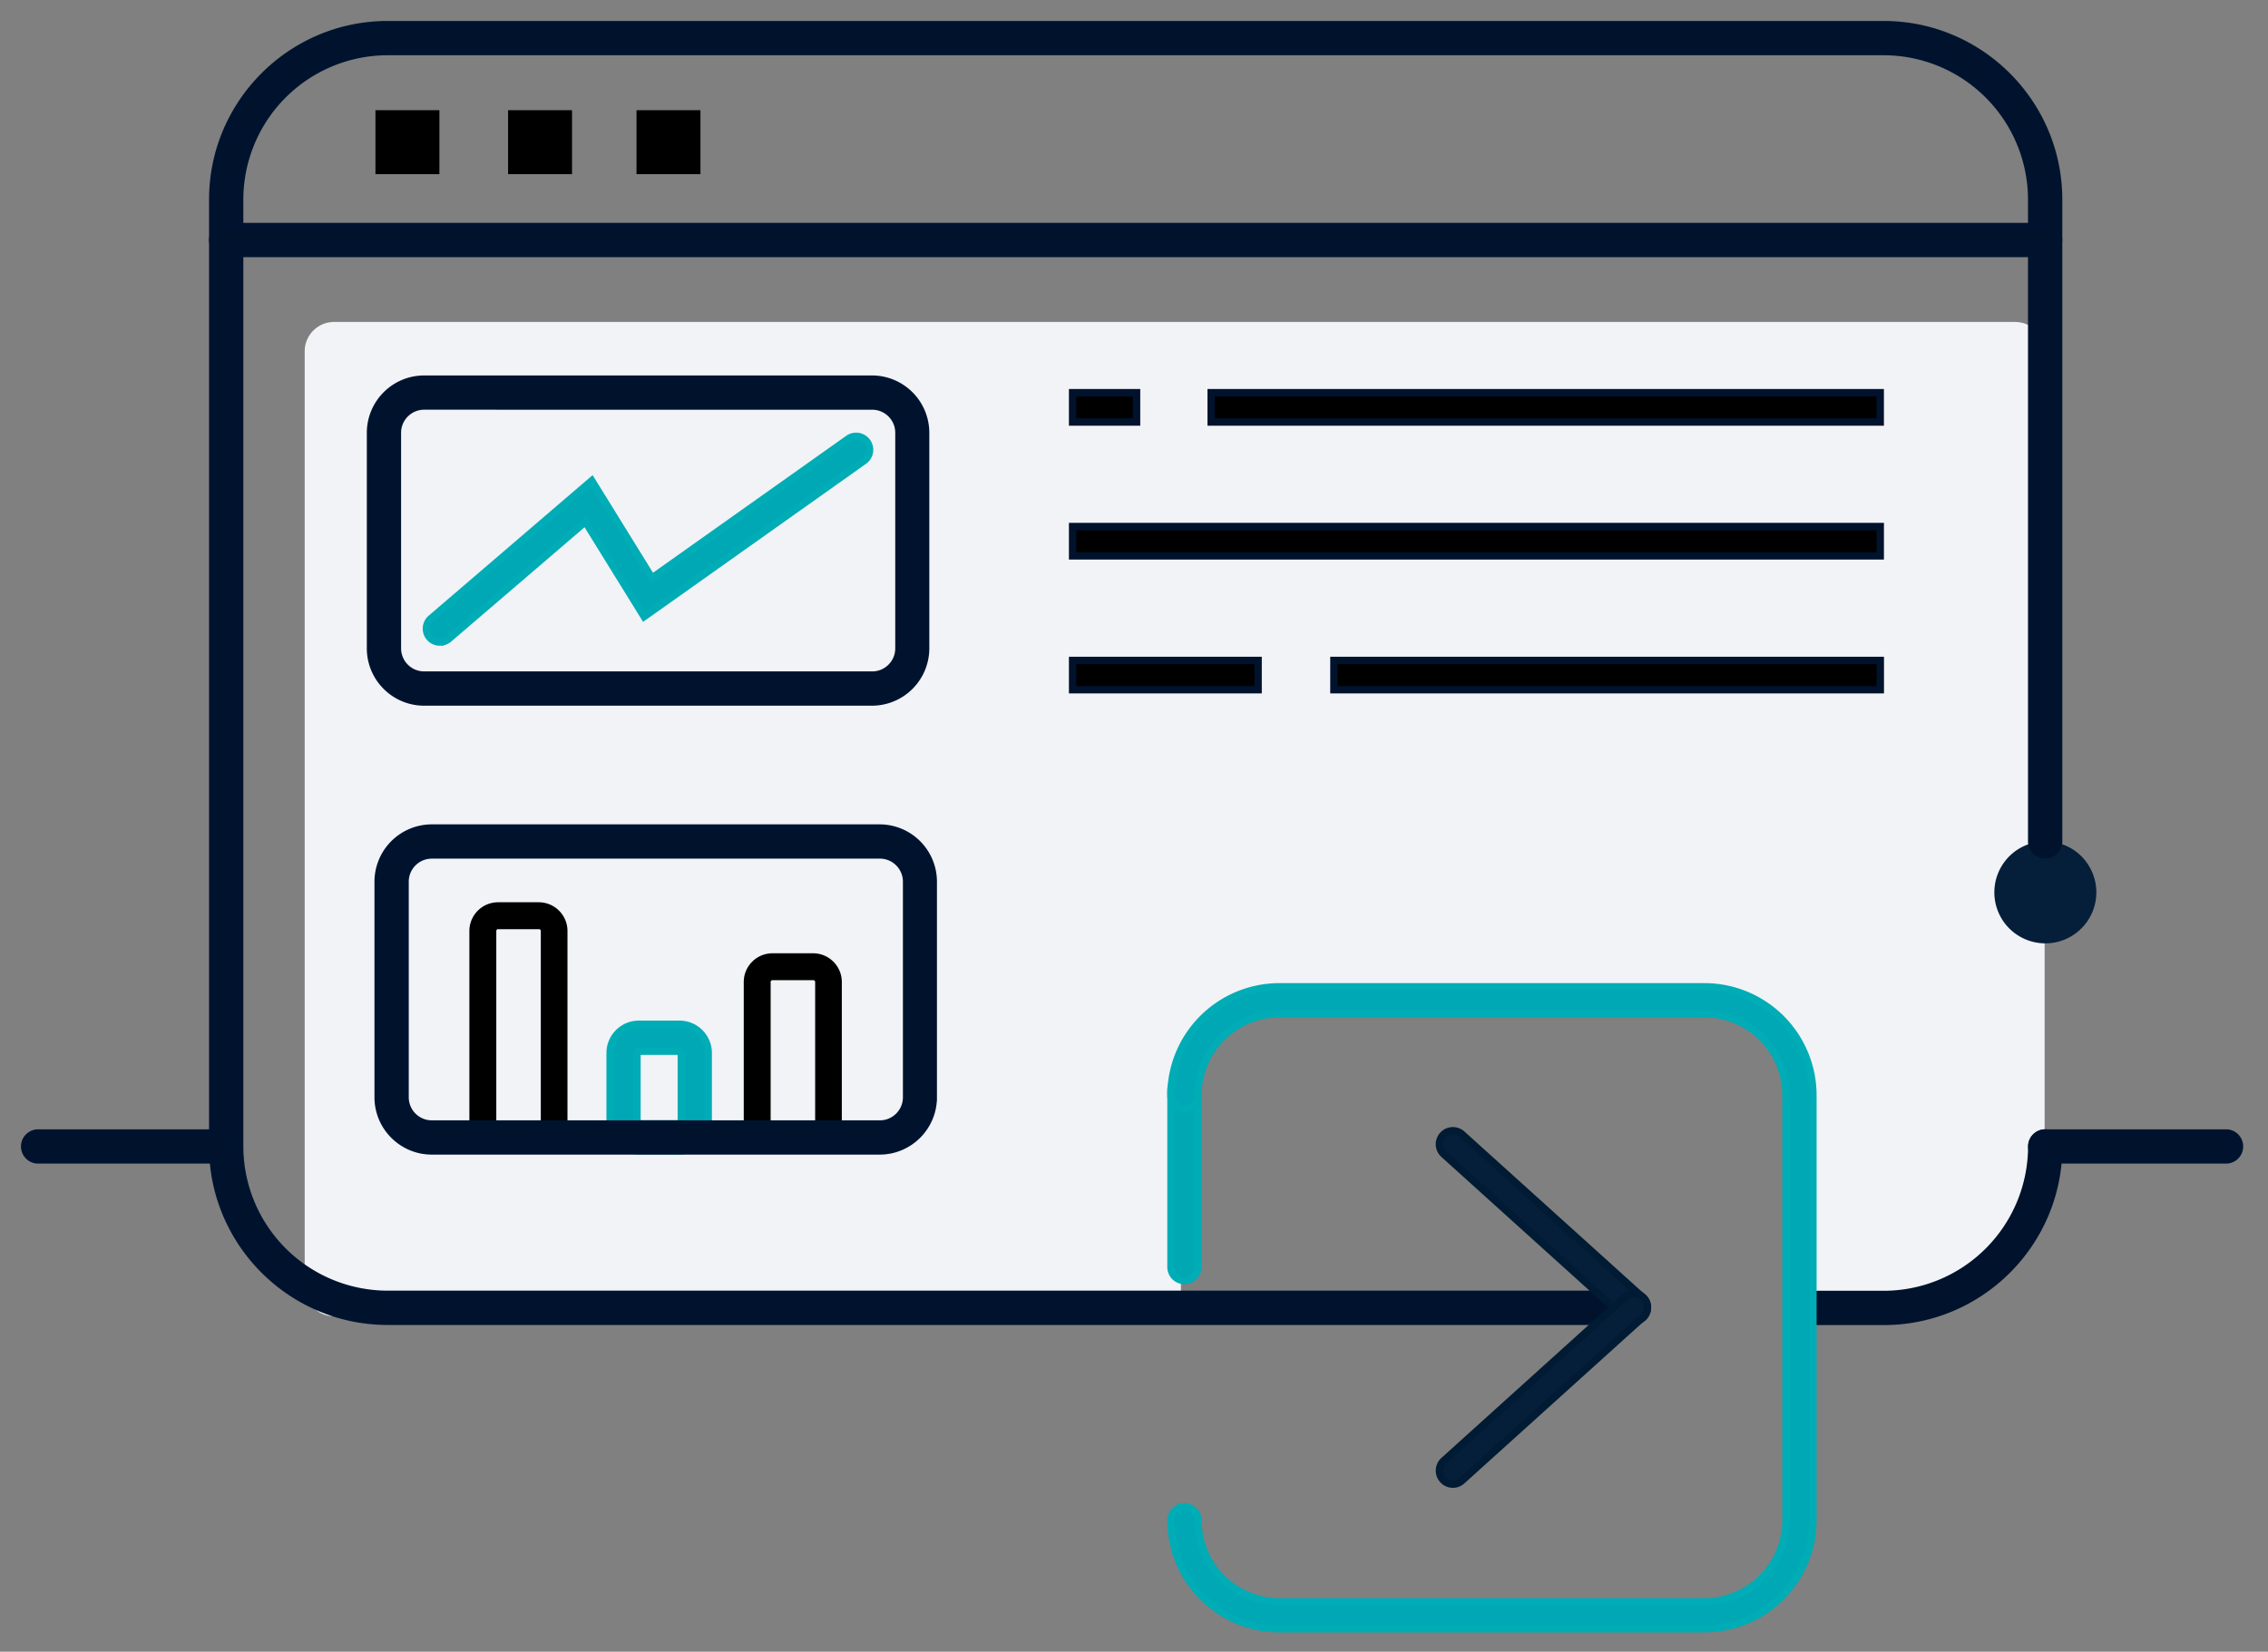
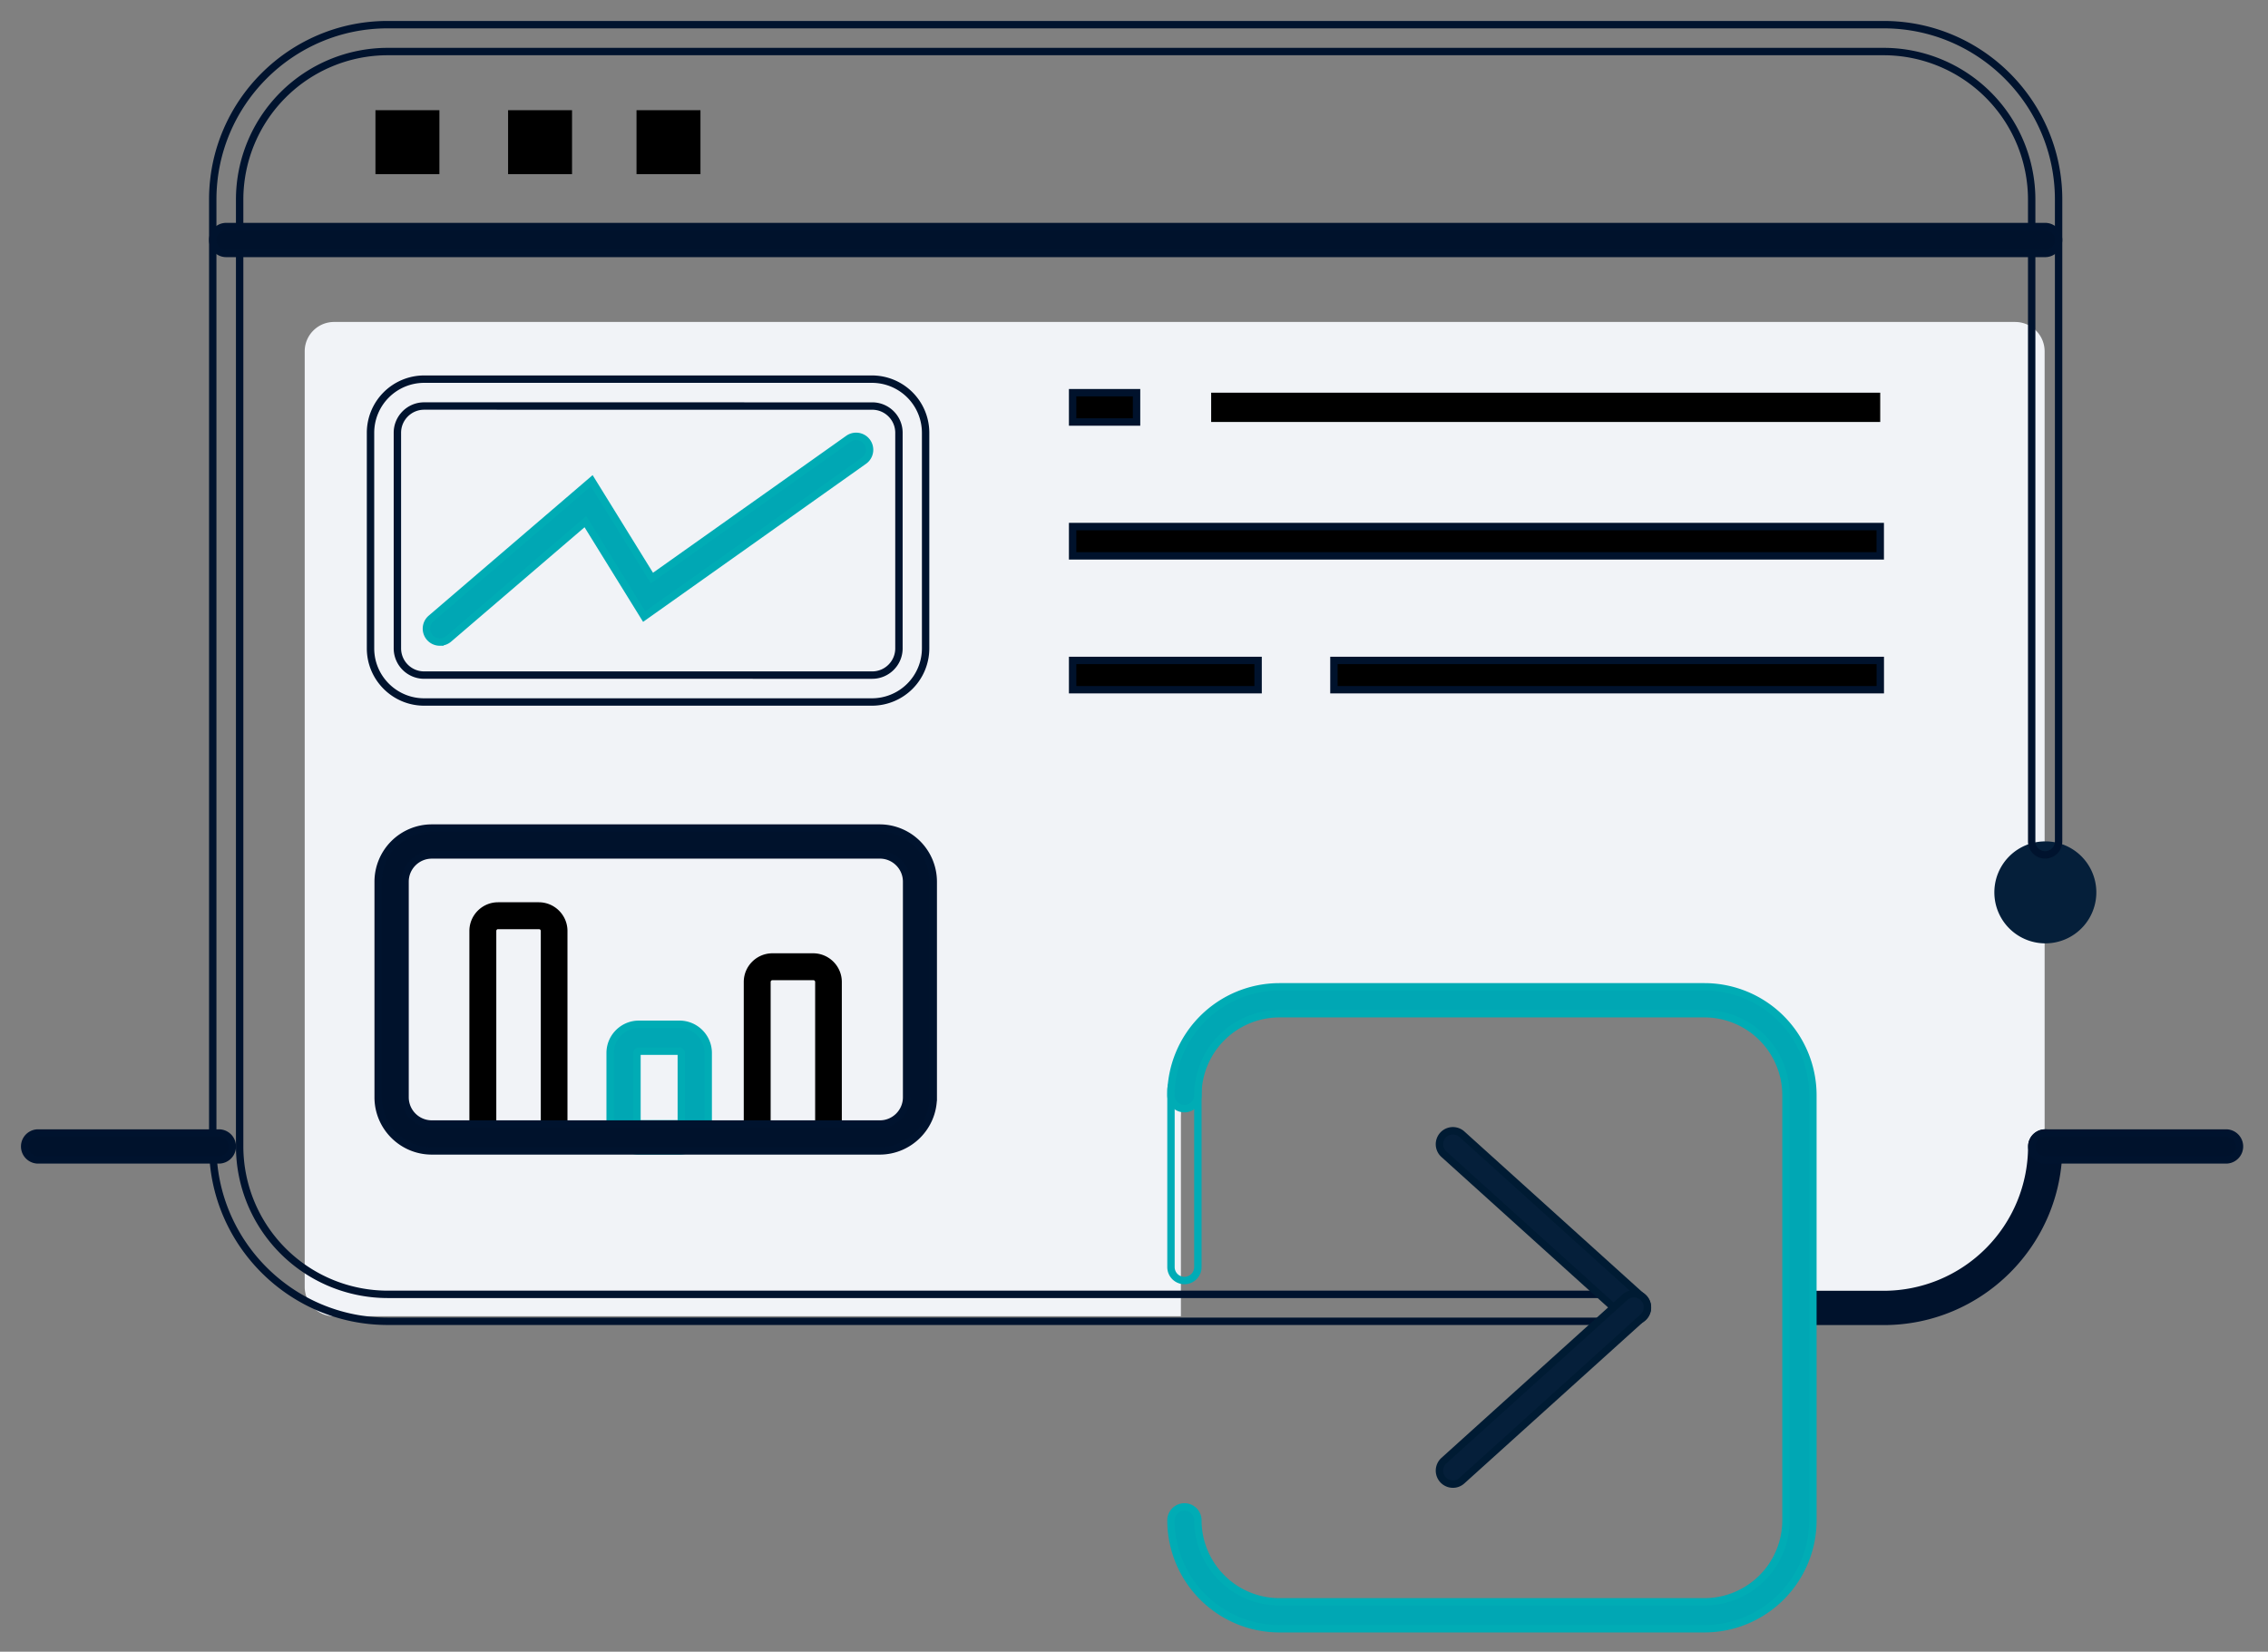
<svg xmlns="http://www.w3.org/2000/svg" width="92" height="67" viewBox="0 0 92 67">
  <rect x="0" y="0" width="92" height="67" fill="#808080" stroke="none" />
  <g>
    <g>
      <g>
        <path fill="#f1f3f7" d="M81.747 13.06H13.553c-.66 0-1.193.534-1.193 1.193V52.2c0 .66.534 1.193 1.193 1.193h34.35v-8.018a4.626 4.626 0 0 1 4.625-4.626h15.695a4.626 4.626 0 0 1 4.626 4.626v8.018h2.68a7.41 7.41 0 0 0 7.41-7.409v-31.73a1.192 1.192 0 0 0-1.192-1.193z" />
      </g>
      <g>
        <path fill="#051f3a" d="M82.968 38.267a2.068 2.068 0 1 0 0-4.137 2.068 2.068 0 0 0 0 4.137z" />
      </g>
      <g>
-         <path fill="#00122c" d="M35.381 16.471c.598 0 1.084.486 1.084 1.084v8.746c0 .597-.485 1.084-1.084 1.084H17.206A1.085 1.085 0 0 1 16.12 26.3v-8.746c0-.597.486-1.084 1.085-1.084zm2.166 9.83v-8.746a2.178 2.178 0 0 0-2.175-2.175H17.205a2.178 2.178 0 0 0-2.175 2.175v8.746c0 1.2.976 2.175 2.175 2.175h18.167a2.178 2.178 0 0 0 2.175-2.175z" />
        <path fill="none" stroke="#00132e" stroke-miterlimit="20" stroke-width=".3" d="M35.381 16.471c.598 0 1.084.486 1.084 1.084v8.746c0 .597-.485 1.084-1.084 1.084H17.206A1.085 1.085 0 0 1 16.12 26.3v-8.746c0-.597.486-1.084 1.085-1.084zm2.166 9.83v-8.746a2.178 2.178 0 0 0-2.175-2.175H17.205a2.178 2.178 0 0 0-2.175 2.175v8.746c0 1.2.976 2.175 2.175 2.175h18.167a2.178 2.178 0 0 0 2.175-2.175z" />
      </g>
      <g>
        <path fill="#00122c" d="M76.413 53.601h-2.877a.545.545 0 1 1 0-1.091h2.877a6.01 6.01 0 0 0 6.004-6.004.545.545 0 1 1 1.092 0c0 3.912-3.183 7.095-7.096 7.095z" />
        <path fill="none" stroke="#00122c" stroke-miterlimit="20" stroke-width=".3" d="M76.413 53.601h-2.877a.545.545 0 1 1 0-1.091h2.877a6.01 6.01 0 0 0 6.004-6.004.545.545 0 1 1 1.092 0c0 3.912-3.183 7.095-7.096 7.095z" />
      </g>
      <g>
-         <path fill="#00122c" d="M65.754 53.597H15.725c-3.912 0-7.095-3.184-7.095-7.097V8.095C8.63 4.183 11.814 1 15.725 1H76.41c3.913 0 7.096 3.184 7.096 7.095v26.037a.545.545 0 1 1-1.092 0V8.095a6.01 6.01 0 0 0-6.004-6.004H15.725a6.01 6.01 0 0 0-6.004 6.004v38.406a6.01 6.01 0 0 0 6.004 6.004h50.03a.545.545 0 1 1 0 1.092z" />
        <path fill="none" stroke="#00132e" stroke-miterlimit="20" stroke-width=".3" d="M65.754 53.597H15.725c-3.912 0-7.095-3.184-7.095-7.097V8.095C8.63 4.183 11.814 1 15.725 1H76.41c3.913 0 7.096 3.184 7.096 7.095v26.037a.545.545 0 1 1-1.092 0V8.095a6.01 6.01 0 0 0-6.004-6.004H15.725a6.01 6.01 0 0 0-6.004 6.004v38.406a6.01 6.01 0 0 0 6.004 6.004h50.03a.545.545 0 1 1 0 1.092z" />
      </g>
      <g>
        <path fill="#00122c" d="M82.96 10.281H9.176a.545.545 0 1 1 0-1.091H82.96a.545.545 0 1 1 0 1.091z" />
        <path fill="none" stroke="#00132e" stroke-miterlimit="20" stroke-width=".3" d="M82.96 10.281H9.176a.545.545 0 1 1 0-1.091H82.96a.545.545 0 1 1 0 1.091z" />
      </g>
      <g>
        <path d="M15.23 4.47h2.594v2.594H15.23z" />
      </g>
      <g>
        <path d="M20.61 4.47h2.594v2.594H20.61z" />
      </g>
      <g>
        <path d="M25.82 4.47h2.594v2.594H25.82z" />
      </g>
      <g>
        <g>
          <path d="M43.51 15.93h2.594v1.188H43.51z" />
          <path fill="none" stroke="#00122c" stroke-miterlimit="20" stroke-width=".3" d="M43.51 15.93v0h2.594v1.188H43.51v0z" />
        </g>
        <g>
          <path d="M43.51 26.79h7.524v1.188H43.51z" />
          <path fill="none" stroke="#00122c" stroke-miterlimit="20" stroke-width=".3" d="M43.51 26.79v0h7.524v1.188H43.51v0z" />
        </g>
        <g>
          <path d="M54.11 26.79h22.163v1.188H54.11z" />
          <path fill="none" stroke="#00122c" stroke-miterlimit="20" stroke-width=".3" d="M54.11 26.79v0h22.163v1.188H54.11v0z" />
        </g>
        <g>
          <path d="M49.13 15.93h27.14v1.188H49.13z" />
-           <path fill="none" stroke="#00122c" stroke-miterlimit="20" stroke-width=".3" d="M49.13 15.93v0h27.14v1.188H49.13v0z" />
        </g>
        <g>
          <path d="M43.51 21.36h32.761v1.188H43.51z" />
          <path fill="none" stroke="#00122c" stroke-miterlimit="20" stroke-width=".3" d="M43.51 21.36v0h32.761v1.188H43.51v0z" />
        </g>
      </g>
      <g>
        <path fill="#00a7b4" d="M17.846 26.045a.544.544 0 0 1-.355-.96l6.513-5.584 2.441 3.947 7.967-5.647a.545.545 0 1 1 .632.89l-8.914 6.32-2.383-3.851-5.545 4.754a.548.548 0 0 1-.356.13z" />
        <path fill="none" stroke="#00acb5" stroke-miterlimit="20" stroke-width=".3" d="M17.846 26.045a.544.544 0 0 1-.355-.96l6.513-5.584v0l2.441 3.947v0l7.967-5.647a.545.545 0 1 1 .632.89l-8.914 6.32v0l-2.383-3.851v0l-5.545 4.754a.548.548 0 0 1-.356.13z" />
      </g>
      <g>
        <path d="M20.205 37.692h1.66c.039 0 .072.032.072.073v7.758c0 .04-.032.072-.073.072h-1.66a.072.072 0 0 1-.072-.072v-7.76c0-.039.032-.072.073-.072zm2.814 7.822v-7.75c0-.642-.523-1.164-1.165-1.164h-1.65c-.642 0-1.164.523-1.164 1.164v7.75c0 .643.523 1.165 1.164 1.165h1.65c.642 0 1.165-.523 1.165-1.165z" />
      </g>
      <g>
        <path fill="#00a7b4" d="M27.565 42.642c.04 0 .072.032.072.072v2.803c0 .04-.031.072-.072.072h-1.654a.072.072 0 0 1-.073-.072v-2.803c0-.039.032-.072.073-.072zm1.163 2.875v-2.803c0-.642-.523-1.164-1.165-1.164h-1.649c-.642 0-1.164.523-1.164 1.164v2.803c0 .643.522 1.165 1.164 1.165h1.65c.64 0 1.163-.523 1.164-1.165z" />
        <path fill="none" stroke="#00acb5" stroke-miterlimit="20" stroke-width=".3" d="M27.565 42.642c.04 0 .072.032.072.072v2.803c0 .04-.031.072-.072.072h-1.654a.072.072 0 0 1-.073-.072v-2.803c0-.039.032-.072.073-.072zm1.163 2.875v-2.803c0-.642-.523-1.164-1.165-1.164h-1.649c-.642 0-1.164.523-1.164 1.164v2.803c0 .643.522 1.165 1.164 1.165h1.65c.64 0 1.163-.523 1.164-1.165z" />
      </g>
      <g>
        <path d="M32.993 39.76c.04 0 .073.033.073.073v5.69c0 .04-.032.073-.073.073h-1.658a.072.072 0 0 1-.074-.072v-5.69c0-.041.033-.074.074-.074zm1.155 5.763v-5.689c0-.642-.523-1.164-1.165-1.164h-1.649c-.642 0-1.164.522-1.164 1.164v5.689c0 .642.522 1.164 1.164 1.164h1.65c.64 0 1.164-.523 1.164-1.164z" />
      </g>
      <g>
        <g>
          <path fill="#051f3a" d="M66.281 53.592a.544.544 0 0 1-.366-.14L58.57 46.82a.545.545 0 1 1 .732-.81l7.345 6.63a.545.545 0 0 1-.366.951z" />
        </g>
        <g>
          <path fill="#051f3a" d="M58.936 60.203a.547.547 0 0 1-.366-.952l7.345-6.63a.545.545 0 1 1 .732.81l-7.345 6.63a.538.538 0 0 1-.366.142z" />
        </g>
      </g>
      <g>
        <g>
          <path fill="#051f3a" d="M66.281 53.592a.544.544 0 0 1-.366-.14L58.57 46.82a.545.545 0 1 1 .732-.81l7.345 6.63a.545.545 0 0 1-.366.951z" />
          <path fill="none" stroke="#001b33" stroke-miterlimit="20" stroke-width=".3" d="M66.281 53.592a.544.544 0 0 1-.366-.14L58.57 46.82a.545.545 0 1 1 .732-.81l7.345 6.63a.545.545 0 0 1-.366.951z" />
        </g>
        <g>
          <path fill="#051f3a" d="M58.936 60.203a.547.547 0 0 1-.366-.952l7.345-6.63a.545.545 0 1 1 .732.81l-7.345 6.63a.538.538 0 0 1-.366.142z" />
          <path fill="none" stroke="#001b33" stroke-miterlimit="20" stroke-width=".3" d="M58.936 60.203a.547.547 0 0 1-.366-.952l7.345-6.63a.545.545 0 1 1 .732.81l-7.345 6.63a.538.538 0 0 1-.366.142z" />
        </g>
      </g>
      <g>
-         <path fill="#00a8b4" d="M48.046 51.944a.545.545 0 0 1-.546-.546v-7.192a.545.545 0 1 1 1.091 0v7.192a.546.546 0 0 1-.545.546z" />
        <path fill="none" stroke="#00acb6" stroke-miterlimit="20" stroke-width=".3" d="M48.046 51.944a.545.545 0 0 1-.546-.546v-7.192a.545.545 0 1 1 1.091 0v7.192a.546.546 0 0 1-.545.546z" />
      </g>
      <g>
        <path fill="#00122c" d="M35.692 34.68c.597 0 1.084.486 1.084 1.084v8.748c0 .597-.486 1.084-1.084 1.084H17.515a1.085 1.085 0 0 1-1.084-1.084v-8.748c0-.597.486-1.083 1.084-1.083zm2.165 9.831v-8.746a2.178 2.178 0 0 0-2.175-2.175H17.515a2.178 2.178 0 0 0-2.175 2.175v8.746c0 1.2.976 2.175 2.175 2.175h18.167c1.2 0 2.176-.976 2.175-2.175z" />
        <path fill="none" stroke="#00132e" stroke-miterlimit="20" stroke-width=".3" d="M35.692 34.68c.597 0 1.084.486 1.084 1.084v8.748c0 .597-.486 1.084-1.084 1.084H17.515a1.085 1.085 0 0 1-1.084-1.084v-8.748c0-.597.486-1.083 1.084-1.083zm2.165 9.831v-8.746a2.178 2.178 0 0 0-2.175-2.175H17.515a2.178 2.178 0 0 0-2.175 2.175v8.746c0 1.2.976 2.175 2.175 2.175h18.167c1.2 0 2.176-.976 2.175-2.175z" />
      </g>
      <g>
        <path fill="#00122c" d="M90.298 47.051h-7.332a.545.545 0 1 1 0-1.091h7.332a.545.545 0 1 1 0 1.091z" />
        <path fill="none" stroke="#00132e" stroke-miterlimit="20" stroke-width=".3" d="M90.298 47.051h-7.332a.545.545 0 1 1 0-1.091h7.332a.545.545 0 1 1 0 1.091z" />
      </g>
      <g>
        <path fill="#00122c" d="M8.878 47.051H1.546a.545.545 0 1 1 0-1.091h7.332a.545.545 0 1 1 0 1.091z" />
        <path fill="none" stroke="#00132e" stroke-miterlimit="20" stroke-width=".3" d="M8.878 47.051H1.546a.545.545 0 1 1 0-1.091h7.332a.545.545 0 1 1 0 1.091z" />
      </g>
      <g>
        <path fill="#00a7b4" d="M69.141 66.07H51.897a4.402 4.402 0 0 1-4.397-4.398.545.545 0 1 1 1.091 0 3.31 3.31 0 0 0 3.306 3.306h17.244a3.31 3.31 0 0 0 3.306-3.306V44.427a3.31 3.31 0 0 0-3.306-3.306H51.897a3.31 3.31 0 0 0-3.306 3.306.545.545 0 1 1-1.091 0 4.402 4.402 0 0 1 4.397-4.397h17.244a4.402 4.402 0 0 1 4.398 4.397v17.244a4.403 4.403 0 0 1-4.398 4.399z" />
        <path fill="none" stroke="#00acb5" stroke-miterlimit="20" stroke-width=".3" d="M69.141 66.07H51.897a4.402 4.402 0 0 1-4.397-4.398.545.545 0 1 1 1.091 0 3.31 3.31 0 0 0 3.306 3.306h17.244a3.31 3.31 0 0 0 3.306-3.306V44.427a3.31 3.31 0 0 0-3.306-3.306H51.897a3.31 3.31 0 0 0-3.306 3.306.545.545 0 1 1-1.091 0 4.402 4.402 0 0 1 4.397-4.397h17.244a4.402 4.402 0 0 1 4.398 4.397v17.244a4.403 4.403 0 0 1-4.398 4.399z" />
      </g>
    </g>
  </g>
</svg>